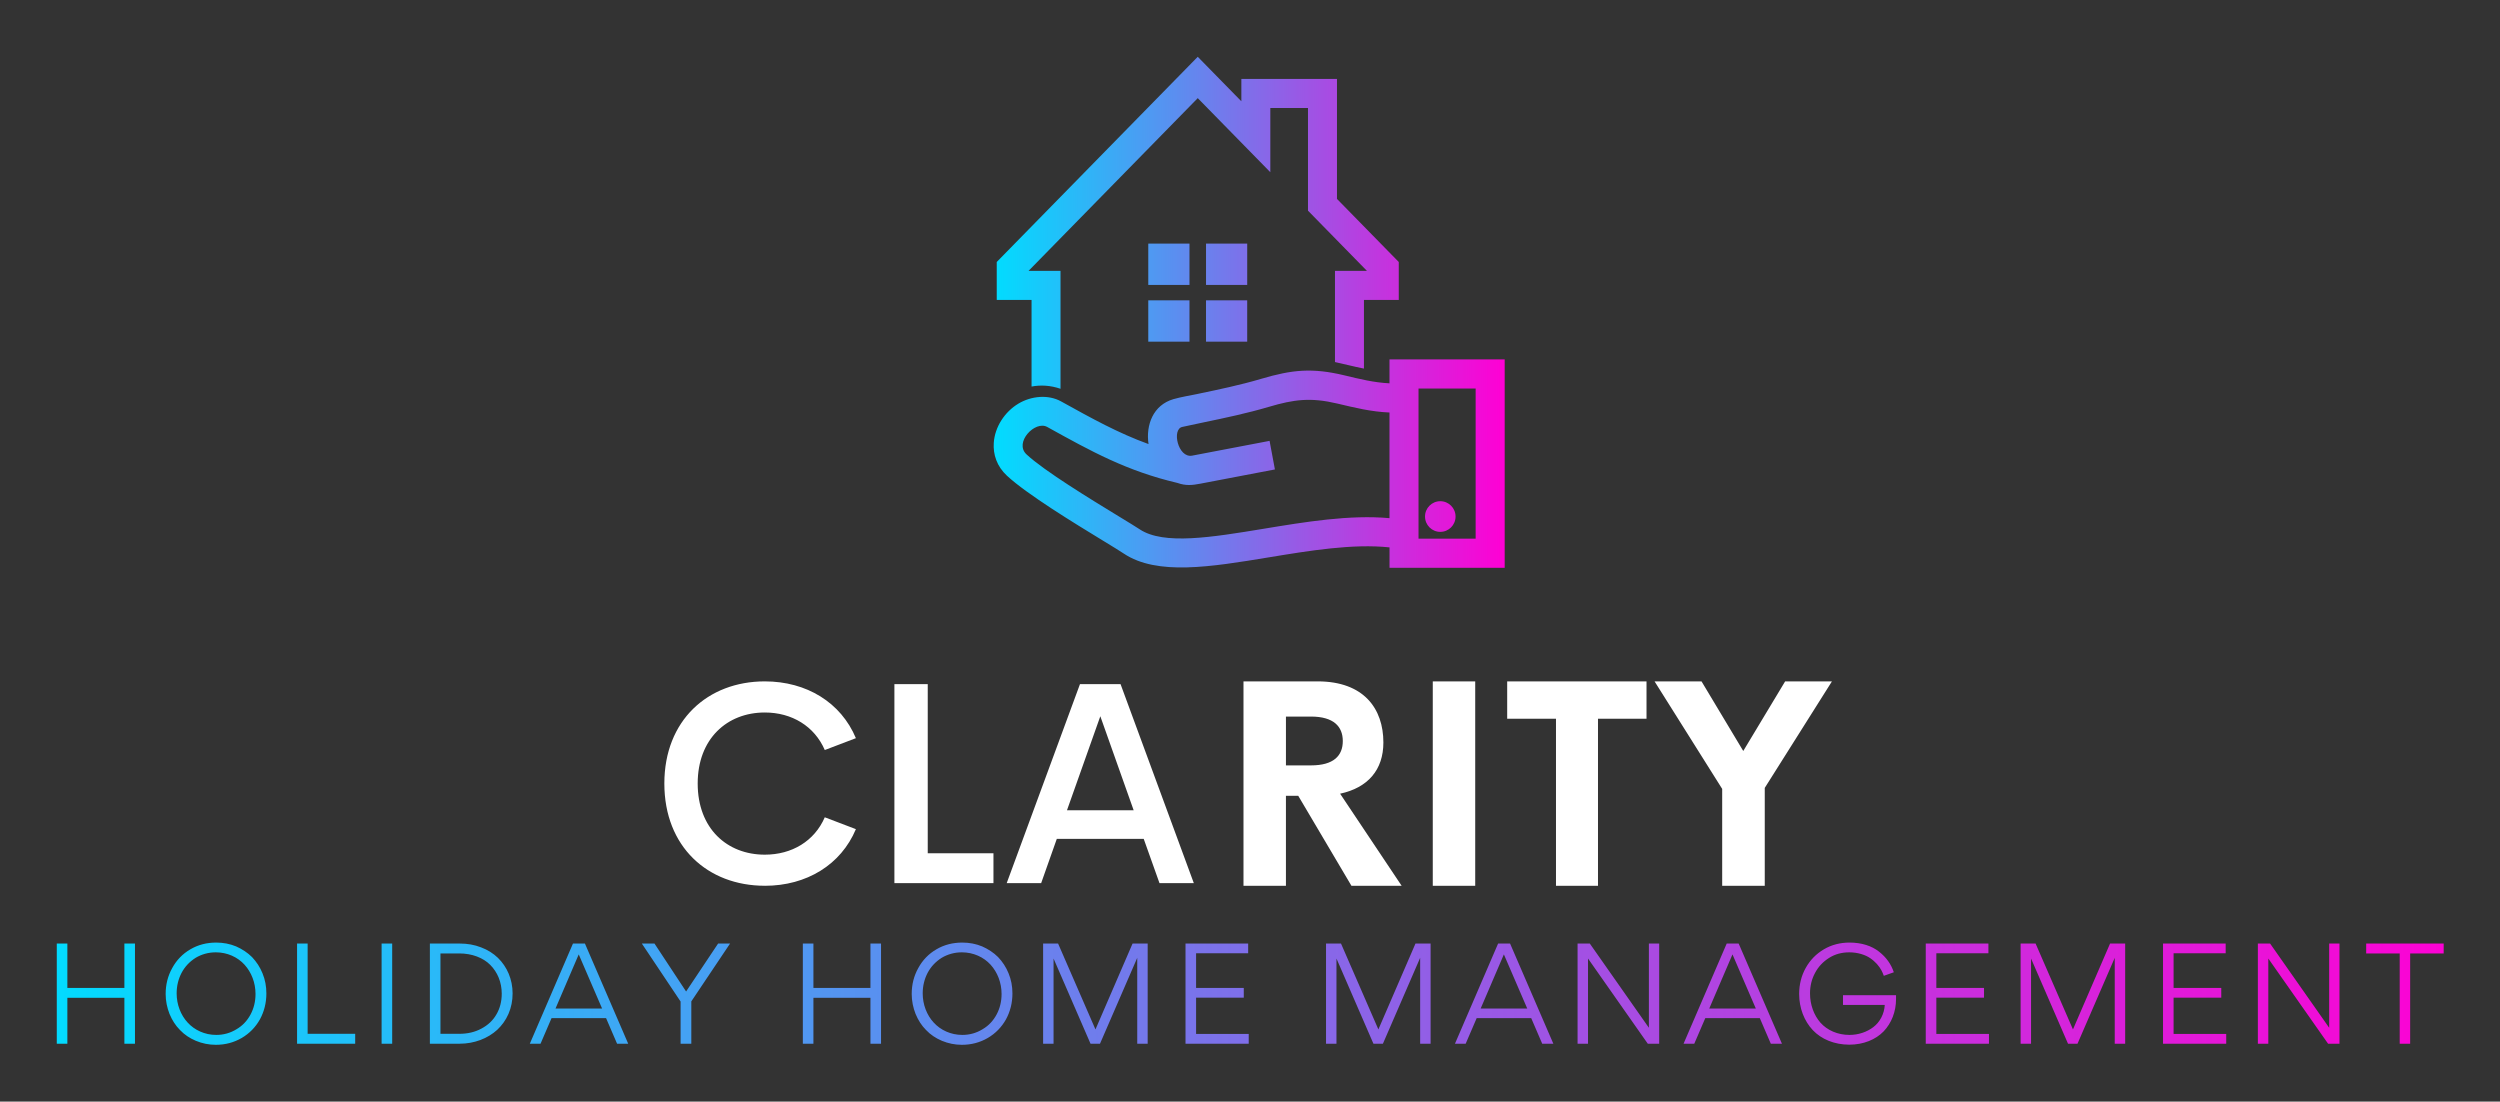
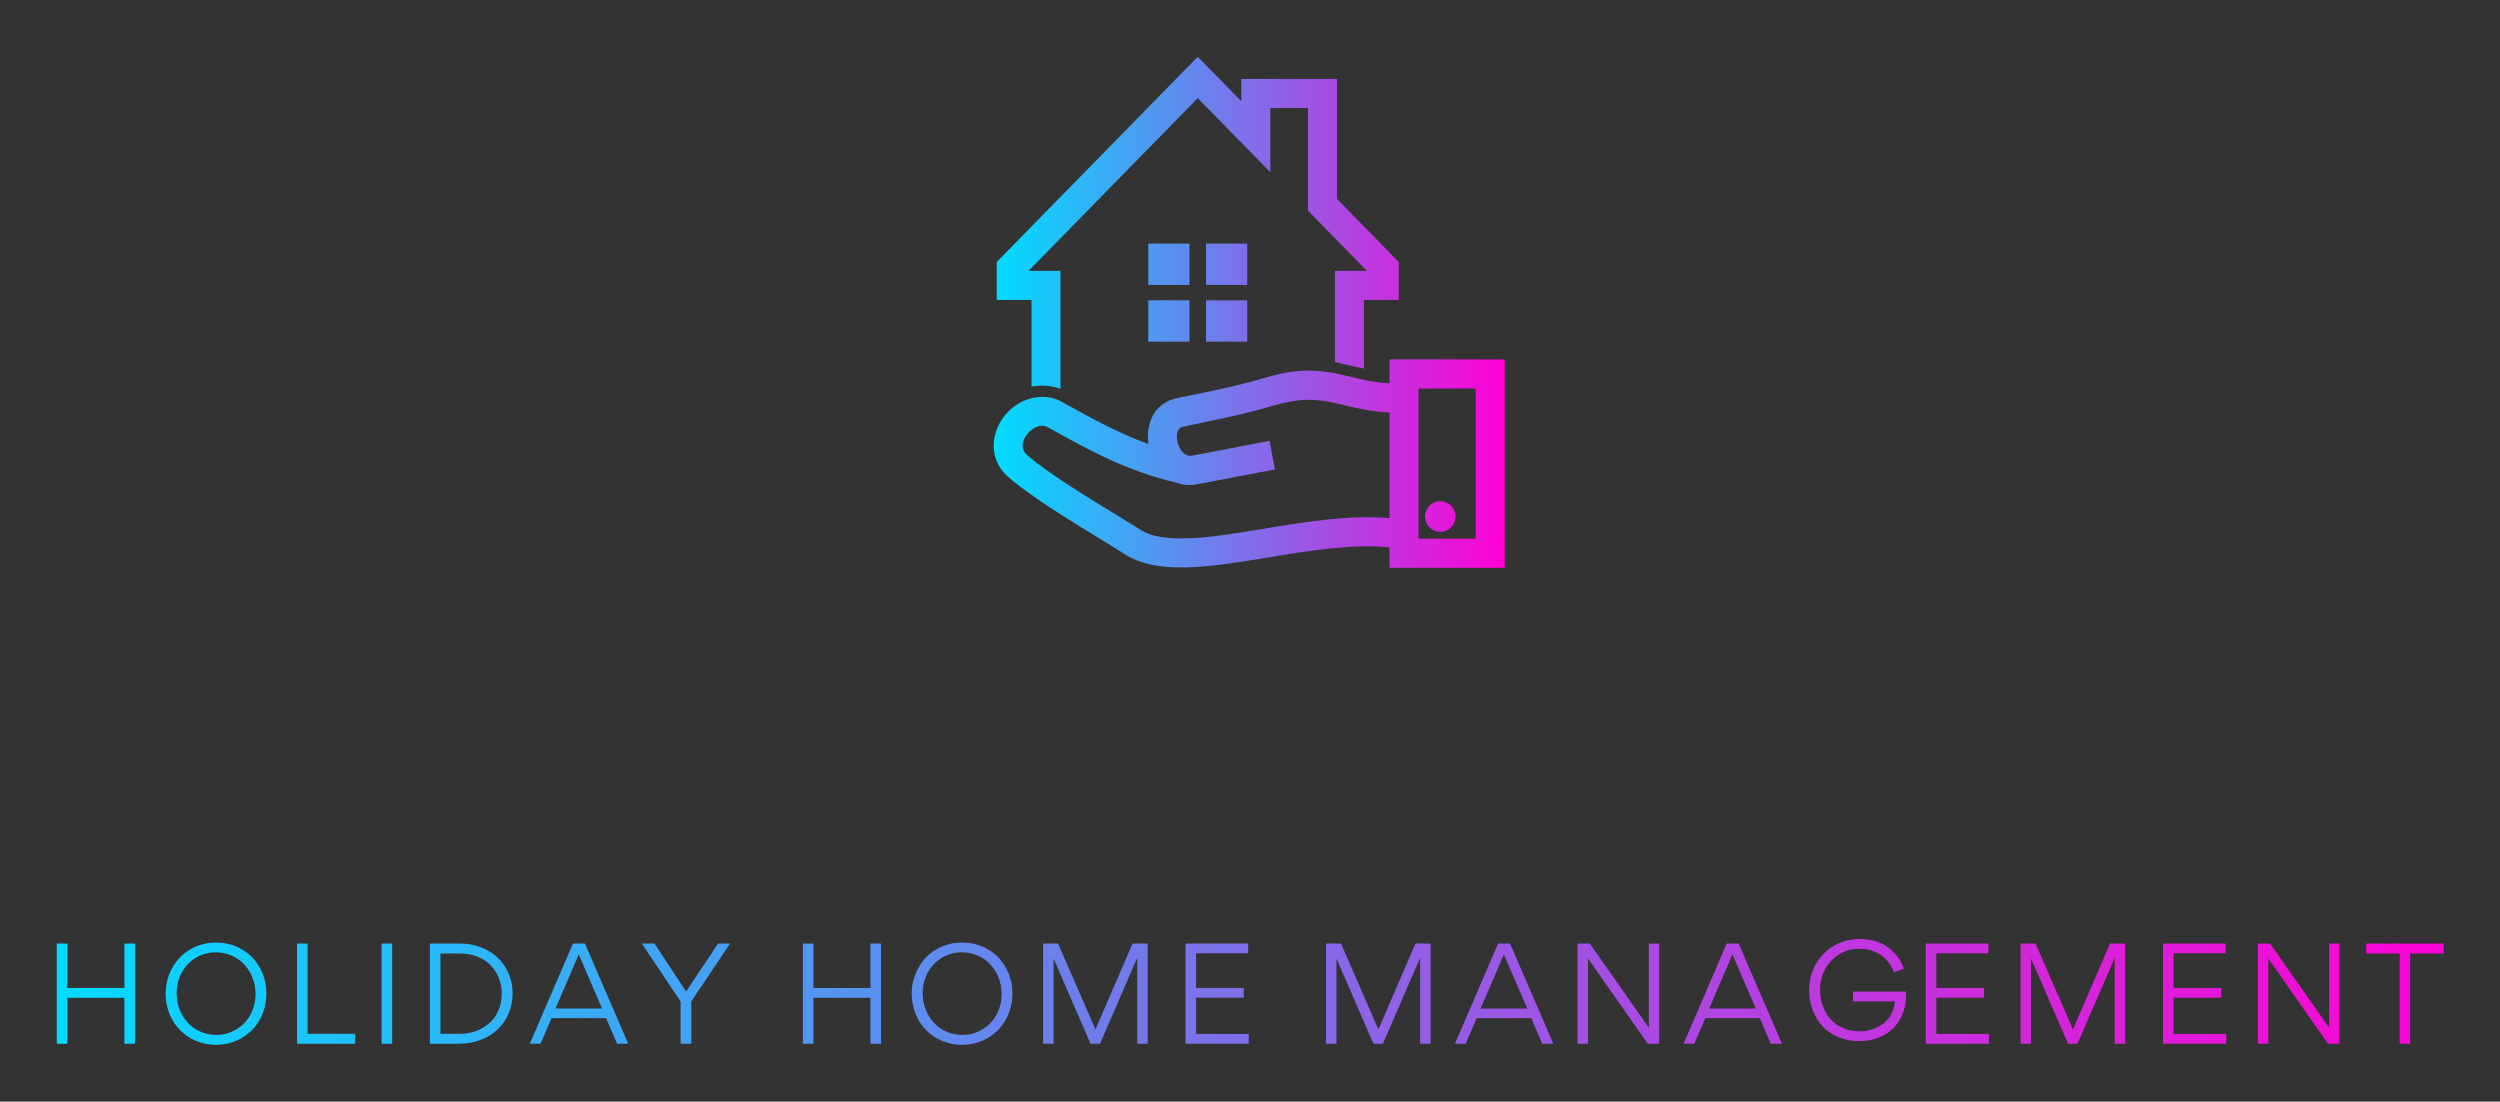
<svg xmlns="http://www.w3.org/2000/svg" version="1.1" width="3142.77" height="1384.869" viewBox="0 0 3142.77 1384.869">
  <rect x="0" y="0" width="3142.77" height="1384.869" fill="#333333" stroke="none" />
  <g transform="scale(7.138) translate(10, 10)">
    <defs id="SvgjsDefs4982">
      <linearGradient id="SvgjsLinearGradient4991">
        <stop id="SvgjsStop4992" stop-color="#00ddff" offset="0" />
        <stop id="SvgjsStop4993" stop-color="#ff00d4" offset="1" />
      </linearGradient>
      <linearGradient id="SvgjsLinearGradient4994">
        <stop id="SvgjsStop4995" stop-color="#00ddff" offset="0" />
        <stop id="SvgjsStop4996" stop-color="#ff00d4" offset="1" />
      </linearGradient>
    </defs>
    <g id="SvgjsG4983" featureKey="symbolFeature-0" transform="matrix(1.8,0,0,1.8,164.998,0)" fill="url(#SvgjsLinearGradient4991)">
      <g>
        <path fill-rule="evenodd" clip-rule="evenodd" d="M19.16,22.325v-4.046h-4.031v4.046H19.16z M19.16,23.831h-4.031v4.045h4.031   V23.831z M20.777,23.831v4.045h4.03v-4.045H20.777z M19.969,4.047l7.1,7.248V5.013h3.686v10.045l5.768,5.89h-3.128v8.921   c0.878,0.185,1.763,0.428,2.835,0.639v-6.715h3.406v-3.714l-6.046-6.173V2.168h-9.355v2.187L19.968,0L0.301,20.078v3.714h3.407   v8.473c0.888-0.169,1.848-0.12,2.834,0.219V20.947H3.414L19.969,4.047z M41.57,47.149V32.458h5.589v14.691H41.57z M33.603,33.924   c1.733,0.409,3.3,0.805,5.127,0.881v10.338c-3.89-0.353-8.201,0.359-12.283,1.031c-5.098,0.841-9.814,1.619-12.153,0.062   c-0.331-0.221-1.114-0.698-2.099-1.299c-2.757-1.682-7.236-4.414-8.977-6.031c-1.253-1.167,0.849-3.351,2.024-2.686   c4.306,2.387,7.77,4.307,12.74,5.476c0.828,0.293,1.441,0.224,2.238,0.073l7.298-1.393l-0.522-2.796l-7.573,1.445   c-1.39,0.265-2.022-2.598-0.964-2.81l2.081-0.444c2.13-0.444,4.266-0.892,6.382-1.518C29.387,33.521,31.021,33.316,33.603,33.924z    M50,29.606H38.73v2.344c-1.556-0.077-2.905-0.42-4.381-0.773c-3.163-0.76-5.119-0.573-8.195,0.339   c-2.009,0.596-4.102,1.034-6.191,1.47c-0.772,0.161-1.622,0.297-2.377,0.512c-1.988,0.583-2.709,2.533-2.434,4.395   c-2.954-1.069-5.534-2.5-8.545-4.169c-1.287-0.715-2.955-0.526-4.19,0.215c-1.33,0.798-2.3,2.267-2.406,3.831   c-0.077,1.144,0.298,2.299,1.289,3.219c1.951,1.812,6.581,4.637,9.431,6.375c0.873,0.532,1.567,0.955,2.001,1.244   c3.262,2.172,8.504,1.307,14.171,0.372c4.001-0.659,8.233-1.358,11.829-0.978V50H50V29.606z M45.193,44.983   c0-0.829-0.669-1.5-1.494-1.5c-0.826,0-1.494,0.671-1.494,1.5c0,0.829,0.669,1.5,1.494,1.5   C44.524,46.483,45.193,45.811,45.193,44.983z M24.808,18.279h-4.03v4.046h4.03V18.279z" />
      </g>
    </g>
    <g id="SvgjsG4984" featureKey="sloganFeature-0" transform="matrix(1.21,0,0,1.21,-2.444,149.613)" fill="url(#SvgjsLinearGradient4994)">
-       <path d="M11.86 20 l0 -6.68 l-8.3 0 l0 6.68 l-1.54 0 l0 -14.58 l1.54 0 l0 6.46 l8.3 0 l0 -6.46 l1.54 0 l0 14.58 l-1.54 0 z M32.526 12.68 c0 1.38 -0.32 2.64 -0.94 3.78 c-0.64 1.14 -1.52 2.04 -2.64 2.7 c-1.14 0.66 -2.38 1 -3.78 1 c-1.02 0 -1.98 -0.2 -2.9 -0.58 c-0.9 -0.38 -1.68 -0.9 -2.32 -1.58 c-0.64 -0.64 -1.14 -1.42 -1.52 -2.34 c-0.36 -0.92 -0.56 -1.88 -0.56 -2.9 c0 -1.38 0.32 -2.64 0.96 -3.78 c0.62 -1.14 1.5 -2.06 2.64 -2.72 c1.12 -0.66 2.38 -0.98 3.76 -0.98 c1.02 0 1.98 0.18 2.9 0.56 c0.9 0.4 1.68 0.92 2.32 1.56 c0.64 0.68 1.16 1.46 1.52 2.36 c0.38 0.92 0.56 1.88 0.56 2.92 z M30.946 12.76 c0 -1.64 -0.6 -3.16 -1.6 -4.26 s-2.5 -1.8 -4.18 -1.8 c-1.08 0 -2.06 0.28 -2.94 0.8 c-0.88 0.56 -1.56 1.28 -2.04 2.18 c-0.48 0.92 -0.72 1.92 -0.72 3 c0 1.62 0.6 3.16 1.6 4.24 c1 1.1 2.5 1.8 4.16 1.8 c1.08 0 2.06 -0.28 2.94 -0.82 c0.9 -0.52 1.58 -1.26 2.06 -2.16 s0.72 -1.9 0.72 -2.98 z M36.992 20 l0 -14.58 l1.54 0 l0 13.14 l6.92 0 l0 1.44 l-8.46 0 z M49.298 20 l0 -14.58 l1.54 0 l0 14.58 l-1.54 0 z M56.324 20 l0 -14.58 l4.34 0 c1.12 0 2.16 0.18 3.12 0.56 c0.96 0.36 1.78 0.88 2.44 1.52 c1.34 1.3 2.14 3.14 2.14 5.18 c0 1.06 -0.2 2.06 -0.6 2.98 s-0.96 1.68 -1.64 2.32 c-1.38 1.26 -3.34 2.02 -5.46 2.02 l-4.34 0 z M57.864 6.86 l0 11.7 l2.74 0 c1.22 0 2.3 -0.26 3.22 -0.76 c0.94 -0.5 1.68 -1.18 2.18 -2.06 c0.52 -0.88 0.78 -1.9 0.78 -3.02 c0 -1.66 -0.62 -3.14 -1.68 -4.2 c-1.04 -1.04 -2.66 -1.66 -4.5 -1.66 l-2.74 0 z M83.57 20 l-1.6 -3.72 l-7.94 0 l-1.6 3.72 l-1.56 0 l6.28 -14.58 l1.74 0 l6.3 14.58 l-1.62 0 z M81.39 14.88 l-3.4 -7.88 l-3.38 7.88 l6.78 0 z M93.616 12.4 l4.66 -6.98 l1.74 0 l-5.64 8.42 l0 6.16 l-1.56 0 l0 -6.14 l-5.64 -8.44 l1.84 0 z M120.448 20 l0 -6.68 l-8.3 0 l0 6.68 l-1.54 0 l0 -14.58 l1.54 0 l0 6.46 l8.3 0 l0 -6.46 l1.54 0 l0 14.58 l-1.54 0 z M141.114 12.68 c0 1.38 -0.32 2.64 -0.94 3.78 c-0.64 1.14 -1.52 2.04 -2.64 2.7 c-1.14 0.66 -2.38 1 -3.78 1 c-1.02 0 -1.98 -0.2 -2.9 -0.58 c-0.9 -0.38 -1.68 -0.9 -2.32 -1.58 c-0.64 -0.64 -1.14 -1.42 -1.52 -2.34 c-0.36 -0.92 -0.56 -1.88 -0.56 -2.9 c0 -1.38 0.32 -2.64 0.96 -3.78 c0.62 -1.14 1.5 -2.06 2.64 -2.72 c1.12 -0.66 2.38 -0.98 3.76 -0.98 c1.02 0 1.98 0.18 2.9 0.56 c0.9 0.4 1.68 0.92 2.32 1.56 c0.64 0.68 1.16 1.46 1.52 2.36 c0.38 0.92 0.56 1.88 0.56 2.92 z M139.534 12.76 c0 -1.64 -0.6 -3.16 -1.6 -4.26 s-2.5 -1.8 -4.18 -1.8 c-1.08 0 -2.06 0.28 -2.94 0.8 c-0.88 0.56 -1.56 1.28 -2.04 2.18 c-0.48 0.92 -0.72 1.92 -0.72 3 c0 1.62 0.6 3.16 1.6 4.24 c1 1.1 2.5 1.8 4.16 1.8 c1.08 0 2.06 -0.28 2.94 -0.82 c0.9 -0.52 1.58 -1.26 2.06 -2.16 s0.72 -1.9 0.72 -2.98 z M158.6 5.42 l2.2 0 l0 14.58 l-1.52 0 l0 -12.5 l0 0 l-5.42 12.5 l-1.38 0 l-5.38 -12.4 l0 0 l0 12.4 l-1.52 0 l0 -14.58 l2.18 0 l5.44 12.5 z M166.306 20 l0 -14.58 l9.12 0 l0 1.42 l-7.58 0 l0 5.04 l6.94 0 l0 1.42 l-6.94 0 l0 5.28 l7.66 0 l0 1.42 l-9.2 0 z M199.778 5.42 l2.2 0 l0 14.58 l-1.52 0 l0 -12.5 l0 0 l-5.42 12.5 l-1.38 0 l-5.38 -12.4 l0 0 l0 12.4 l-1.52 0 l0 -14.58 l2.18 0 l5.44 12.5 z M218.224 20 l-1.6 -3.72 l-7.94 0 l-1.6 3.72 l-1.56 0 l6.28 -14.58 l1.74 0 l6.3 14.58 l-1.62 0 z M216.044 14.88 l-3.4 -7.88 l-3.38 7.88 l6.78 0 z M233.75 5.42 l1.5 0 l0 14.58 l-1.66 0 l-8.7 -12.4 l0 12.4 l-1.52 0 l0 -14.58 l1.78 0 l8.6 12.26 l0 -12.26 z M251.496 20 l-1.6 -3.72 l-7.94 0 l-1.6 3.72 l-1.56 0 l6.28 -14.58 l1.74 0 l6.3 14.58 l-1.62 0 z M249.316 14.88 l-3.4 -7.88 l-3.38 7.88 l6.78 0 z M269.402 9.6 l-1.46 0.52 c-0.18 -0.52 -0.42 -1.06 -1 -1.72 c-0.28 -0.3 -0.6 -0.6 -0.96 -0.84 c-0.72 -0.5 -1.84 -0.86 -3.06 -0.86 c-1.1 0 -2.08 0.26 -2.96 0.82 s-1.56 1.28 -2.04 2.2 c-0.48 0.9 -0.72 1.88 -0.72 2.96 c0 1.64 0.56 3.16 1.52 4.26 c0.98 1.1 2.5 1.78 4.22 1.78 c1.3 0 2.54 -0.42 3.48 -1.14 s1.58 -1.88 1.66 -3.22 l-6.08 0 l0 -1.42 l7.72 0 l0 0.56 c0 1.84 -0.66 3.5 -1.8 4.7 c-1.16 1.2 -2.94 1.94 -5 1.94 c-2.18 0 -4.08 -0.8 -5.32 -2.12 s-1.98 -3.2 -1.98 -5.26 c0 -1.38 0.32 -2.66 0.96 -3.8 s1.52 -2.04 2.64 -2.7 s2.38 -0.98 3.74 -0.98 c1.72 0 3.24 0.48 4.28 1.32 c1.06 0.82 1.76 1.82 2.16 3 z M274.048 20 l0 -14.58 l9.12 0 l0 1.42 l-7.58 0 l0 5.04 l6.94 0 l0 1.42 l-6.94 0 l0 5.28 l7.66 0 l0 1.42 l-9.2 0 z M300.874 5.42 l2.2 0 l0 14.58 l-1.52 0 l0 -12.5 l0 0 l-5.42 12.5 l-1.38 0 l-5.38 -12.4 l0 0 l0 12.4 l-1.52 0 l0 -14.58 l2.18 0 l5.44 12.5 z M308.58 20 l0 -14.58 l9.12 0 l0 1.42 l-7.58 0 l0 5.04 l6.94 0 l0 1.42 l-6.94 0 l0 5.28 l7.66 0 l0 1.42 l-9.2 0 z M332.766 5.42 l1.5 0 l0 14.58 l-1.66 0 l-8.7 -12.4 l0 12.4 l-1.52 0 l0 -14.58 l1.78 0 l8.6 12.26 l0 -12.26 z M344.552 6.86 l0 13.14 l-1.52 0 l0 -13.14 l-4.88 0 l0 -1.44 l11.28 0 l0 1.44 l-4.88 0 z" />
+       <path d="M11.86 20 l0 -6.68 l-8.3 0 l0 6.68 l-1.54 0 l0 -14.58 l1.54 0 l0 6.46 l8.3 0 l0 -6.46 l1.54 0 l0 14.58 l-1.54 0 z M32.526 12.68 c0 1.38 -0.32 2.64 -0.94 3.78 c-0.64 1.14 -1.52 2.04 -2.64 2.7 c-1.14 0.66 -2.38 1 -3.78 1 c-1.02 0 -1.98 -0.2 -2.9 -0.58 c-0.9 -0.38 -1.68 -0.9 -2.32 -1.58 c-0.64 -0.64 -1.14 -1.42 -1.52 -2.34 c-0.36 -0.92 -0.56 -1.88 -0.56 -2.9 c0 -1.38 0.32 -2.64 0.96 -3.78 c0.62 -1.14 1.5 -2.06 2.64 -2.72 c1.12 -0.66 2.38 -0.98 3.76 -0.98 c1.02 0 1.98 0.18 2.9 0.56 c0.9 0.4 1.68 0.92 2.32 1.56 c0.64 0.68 1.16 1.46 1.52 2.36 c0.38 0.92 0.56 1.88 0.56 2.92 z M30.946 12.76 c0 -1.64 -0.6 -3.16 -1.6 -4.26 s-2.5 -1.8 -4.18 -1.8 c-1.08 0 -2.06 0.28 -2.94 0.8 c-0.88 0.56 -1.56 1.28 -2.04 2.18 c-0.48 0.92 -0.72 1.92 -0.72 3 c0 1.62 0.6 3.16 1.6 4.24 c1 1.1 2.5 1.8 4.16 1.8 c1.08 0 2.06 -0.28 2.94 -0.82 c0.9 -0.52 1.58 -1.26 2.06 -2.16 s0.72 -1.9 0.72 -2.98 z M36.992 20 l0 -14.58 l1.54 0 l0 13.14 l6.92 0 l0 1.44 l-8.46 0 z M49.298 20 l0 -14.58 l1.54 0 l0 14.58 l-1.54 0 z M56.324 20 l0 -14.58 l4.34 0 c1.12 0 2.16 0.18 3.12 0.56 c0.96 0.36 1.78 0.88 2.44 1.52 c1.34 1.3 2.14 3.14 2.14 5.18 c0 1.06 -0.2 2.06 -0.6 2.98 s-0.96 1.68 -1.64 2.32 c-1.38 1.26 -3.34 2.02 -5.46 2.02 l-4.34 0 z M57.864 6.86 l0 11.7 l2.74 0 c1.22 0 2.3 -0.26 3.22 -0.76 c0.94 -0.5 1.68 -1.18 2.18 -2.06 c0.52 -0.88 0.78 -1.9 0.78 -3.02 c0 -1.66 -0.62 -3.14 -1.68 -4.2 c-1.04 -1.04 -2.66 -1.66 -4.5 -1.66 l-2.74 0 z M83.57 20 l-1.6 -3.72 l-7.94 0 l-1.6 3.72 l-1.56 0 l6.28 -14.58 l1.74 0 l6.3 14.58 l-1.62 0 z M81.39 14.88 l-3.4 -7.88 l-3.38 7.88 l6.78 0 z M93.616 12.4 l4.66 -6.98 l1.74 0 l-5.64 8.42 l0 6.16 l-1.56 0 l0 -6.14 l-5.64 -8.44 l1.84 0 z M120.448 20 l0 -6.68 l-8.3 0 l0 6.68 l-1.54 0 l0 -14.58 l1.54 0 l0 6.46 l8.3 0 l0 -6.46 l1.54 0 l0 14.58 l-1.54 0 z M141.114 12.68 c0 1.38 -0.32 2.64 -0.94 3.78 c-0.64 1.14 -1.52 2.04 -2.64 2.7 c-1.14 0.66 -2.38 1 -3.78 1 c-1.02 0 -1.98 -0.2 -2.9 -0.58 c-0.9 -0.38 -1.68 -0.9 -2.32 -1.58 c-0.64 -0.64 -1.14 -1.42 -1.52 -2.34 c-0.36 -0.92 -0.56 -1.88 -0.56 -2.9 c0 -1.38 0.32 -2.64 0.96 -3.78 c0.62 -1.14 1.5 -2.06 2.64 -2.72 c1.12 -0.66 2.38 -0.98 3.76 -0.98 c1.02 0 1.98 0.18 2.9 0.56 c0.9 0.4 1.68 0.92 2.32 1.56 c0.64 0.68 1.16 1.46 1.52 2.36 c0.38 0.92 0.56 1.88 0.56 2.92 z M139.534 12.76 c0 -1.64 -0.6 -3.16 -1.6 -4.26 s-2.5 -1.8 -4.18 -1.8 c-1.08 0 -2.06 0.28 -2.94 0.8 c-0.88 0.56 -1.56 1.28 -2.04 2.18 c-0.48 0.92 -0.72 1.92 -0.72 3 c0 1.62 0.6 3.16 1.6 4.24 c1 1.1 2.5 1.8 4.16 1.8 c1.08 0 2.06 -0.28 2.94 -0.82 c0.9 -0.52 1.58 -1.26 2.06 -2.16 s0.72 -1.9 0.72 -2.98 z M158.6 5.42 l2.2 0 l0 14.58 l-1.52 0 l0 -12.5 l0 0 l-5.42 12.5 l-1.38 0 l-5.38 -12.4 l0 0 l0 12.4 l-1.52 0 l0 -14.58 l2.18 0 l5.44 12.5 z M166.306 20 l0 -14.58 l9.12 0 l0 1.42 l-7.58 0 l0 5.04 l6.94 0 l0 1.42 l-6.94 0 l0 5.28 l7.66 0 l0 1.42 l-9.2 0 z M199.778 5.42 l2.2 0 l0 14.58 l-1.52 0 l0 -12.5 l0 0 l-5.42 12.5 l-1.38 0 l-5.38 -12.4 l0 0 l0 12.4 l-1.52 0 l0 -14.58 l2.18 0 l5.44 12.5 z M218.224 20 l-1.6 -3.72 l-7.94 0 l-1.6 3.72 l-1.56 0 l6.28 -14.58 l1.74 0 l6.3 14.58 l-1.62 0 z M216.044 14.88 l-3.4 -7.88 l-3.38 7.88 l6.78 0 z M233.75 5.42 l1.5 0 l0 14.58 l-1.66 0 l-8.7 -12.4 l0 12.4 l-1.52 0 l0 -14.58 l1.78 0 l8.6 12.26 l0 -12.26 z M251.496 20 l-1.6 -3.72 l-7.94 0 l-1.6 3.72 l-1.56 0 l6.28 -14.58 l1.74 0 l6.3 14.58 l-1.62 0 z M249.316 14.88 l-3.4 -7.88 l-3.38 7.88 l6.78 0 z M269.402 9.6 c-0.18 -0.52 -0.42 -1.06 -1 -1.72 c-0.28 -0.3 -0.6 -0.6 -0.96 -0.84 c-0.72 -0.5 -1.84 -0.86 -3.06 -0.86 c-1.1 0 -2.08 0.26 -2.96 0.82 s-1.56 1.28 -2.04 2.2 c-0.48 0.9 -0.72 1.88 -0.72 2.96 c0 1.64 0.56 3.16 1.52 4.26 c0.98 1.1 2.5 1.78 4.22 1.78 c1.3 0 2.54 -0.42 3.48 -1.14 s1.58 -1.88 1.66 -3.22 l-6.08 0 l0 -1.42 l7.72 0 l0 0.56 c0 1.84 -0.66 3.5 -1.8 4.7 c-1.16 1.2 -2.94 1.94 -5 1.94 c-2.18 0 -4.08 -0.8 -5.32 -2.12 s-1.98 -3.2 -1.98 -5.26 c0 -1.38 0.32 -2.66 0.96 -3.8 s1.52 -2.04 2.64 -2.7 s2.38 -0.98 3.74 -0.98 c1.72 0 3.24 0.48 4.28 1.32 c1.06 0.82 1.76 1.82 2.16 3 z M274.048 20 l0 -14.58 l9.12 0 l0 1.42 l-7.58 0 l0 5.04 l6.94 0 l0 1.42 l-6.94 0 l0 5.28 l7.66 0 l0 1.42 l-9.2 0 z M300.874 5.42 l2.2 0 l0 14.58 l-1.52 0 l0 -12.5 l0 0 l-5.42 12.5 l-1.38 0 l-5.38 -12.4 l0 0 l0 12.4 l-1.52 0 l0 -14.58 l2.18 0 l5.44 12.5 z M308.58 20 l0 -14.58 l9.12 0 l0 1.42 l-7.58 0 l0 5.04 l6.94 0 l0 1.42 l-6.94 0 l0 5.28 l7.66 0 l0 1.42 l-9.2 0 z M332.766 5.42 l1.5 0 l0 14.58 l-1.66 0 l-8.7 -12.4 l0 12.4 l-1.52 0 l0 -14.58 l1.78 0 l8.6 12.26 l0 -12.26 z M344.552 6.86 l0 13.14 l-1.52 0 l0 -13.14 l-4.88 0 l0 -1.44 l11.28 0 l0 1.44 l-4.88 0 z" />
    </g>
    <g id="SvgjsG4985" featureKey="nameLeftFeature-0" transform="matrix(2.516,0,0,2.516,104.42,95.207)" fill="#ffffff">
-       <path d="M8.057 20.186 c-4.004 0 -7.031 -2.734 -7.031 -7.158 c0 -4.404 3.027 -7.148 7.031 -7.148 c2.93 0 5.332 1.484 6.377 3.975 l-2.178 0.83 c-0.723 -1.67 -2.305 -2.627 -4.199 -2.627 c-2.637 0 -4.697 1.836 -4.697 4.971 c0 3.154 2.061 4.981 4.697 4.981 c1.895 0 3.477 -0.947 4.199 -2.617 l2.178 0.83 c-1.045 2.49 -3.447 3.965 -6.377 3.965 z M19.463 17.91 l4.6 0 l0 2.09 l-6.934 0 l0 -13.926 l2.334 0 l0 11.836 z M35.684 20 l-1.103 -3.096 l-6.084 0 l-1.094 3.096 l-2.412 0 l5.127 -13.926 l2.842 0 l5.127 13.926 l-2.402 0 z M29.209 14.902 l4.668 0 l-2.334 -6.582 z" />
-     </g>
+       </g>
    <g id="SvgjsG4986" featureKey="nameRightFeature-0" transform="matrix(2.551,0,0,2.551,204.341,94.977)" fill="#ffffff">
-       <path d="M9.277 20 l-3.672 -6.211 l-0.85 0 l0 6.211 l-2.93 0 l0 -14.111 l5.117 0 c3.193 0 4.541 1.885 4.541 4.219 c0 1.895 -1.074 3.125 -2.988 3.535 l4.248 6.357 l-3.467 0 z M4.756 8.32 l0 3.369 l1.728 0 c1.562 0 2.197 -0.664 2.197 -1.68 c0 -1.006 -0.635 -1.69 -2.197 -1.69 l-1.728 0 z M14.893 20 l0 -14.111 l2.93 0 l0 14.111 l-2.93 0 z M29.649 5.889 l0 2.578 l-3.35 0 l0 11.533 l-2.9 0 l0 -11.533 l-3.369 0 l0 -2.578 l9.619 0 z M42.451 5.889 l-4.639 7.354 l0 6.758 l-2.939 0 l0 -6.689 l-4.668 -7.422 l3.242 0 l2.881 4.805 l2.891 -4.805 l3.232 0 z" />
-     </g>
+       </g>
  </g>
</svg>